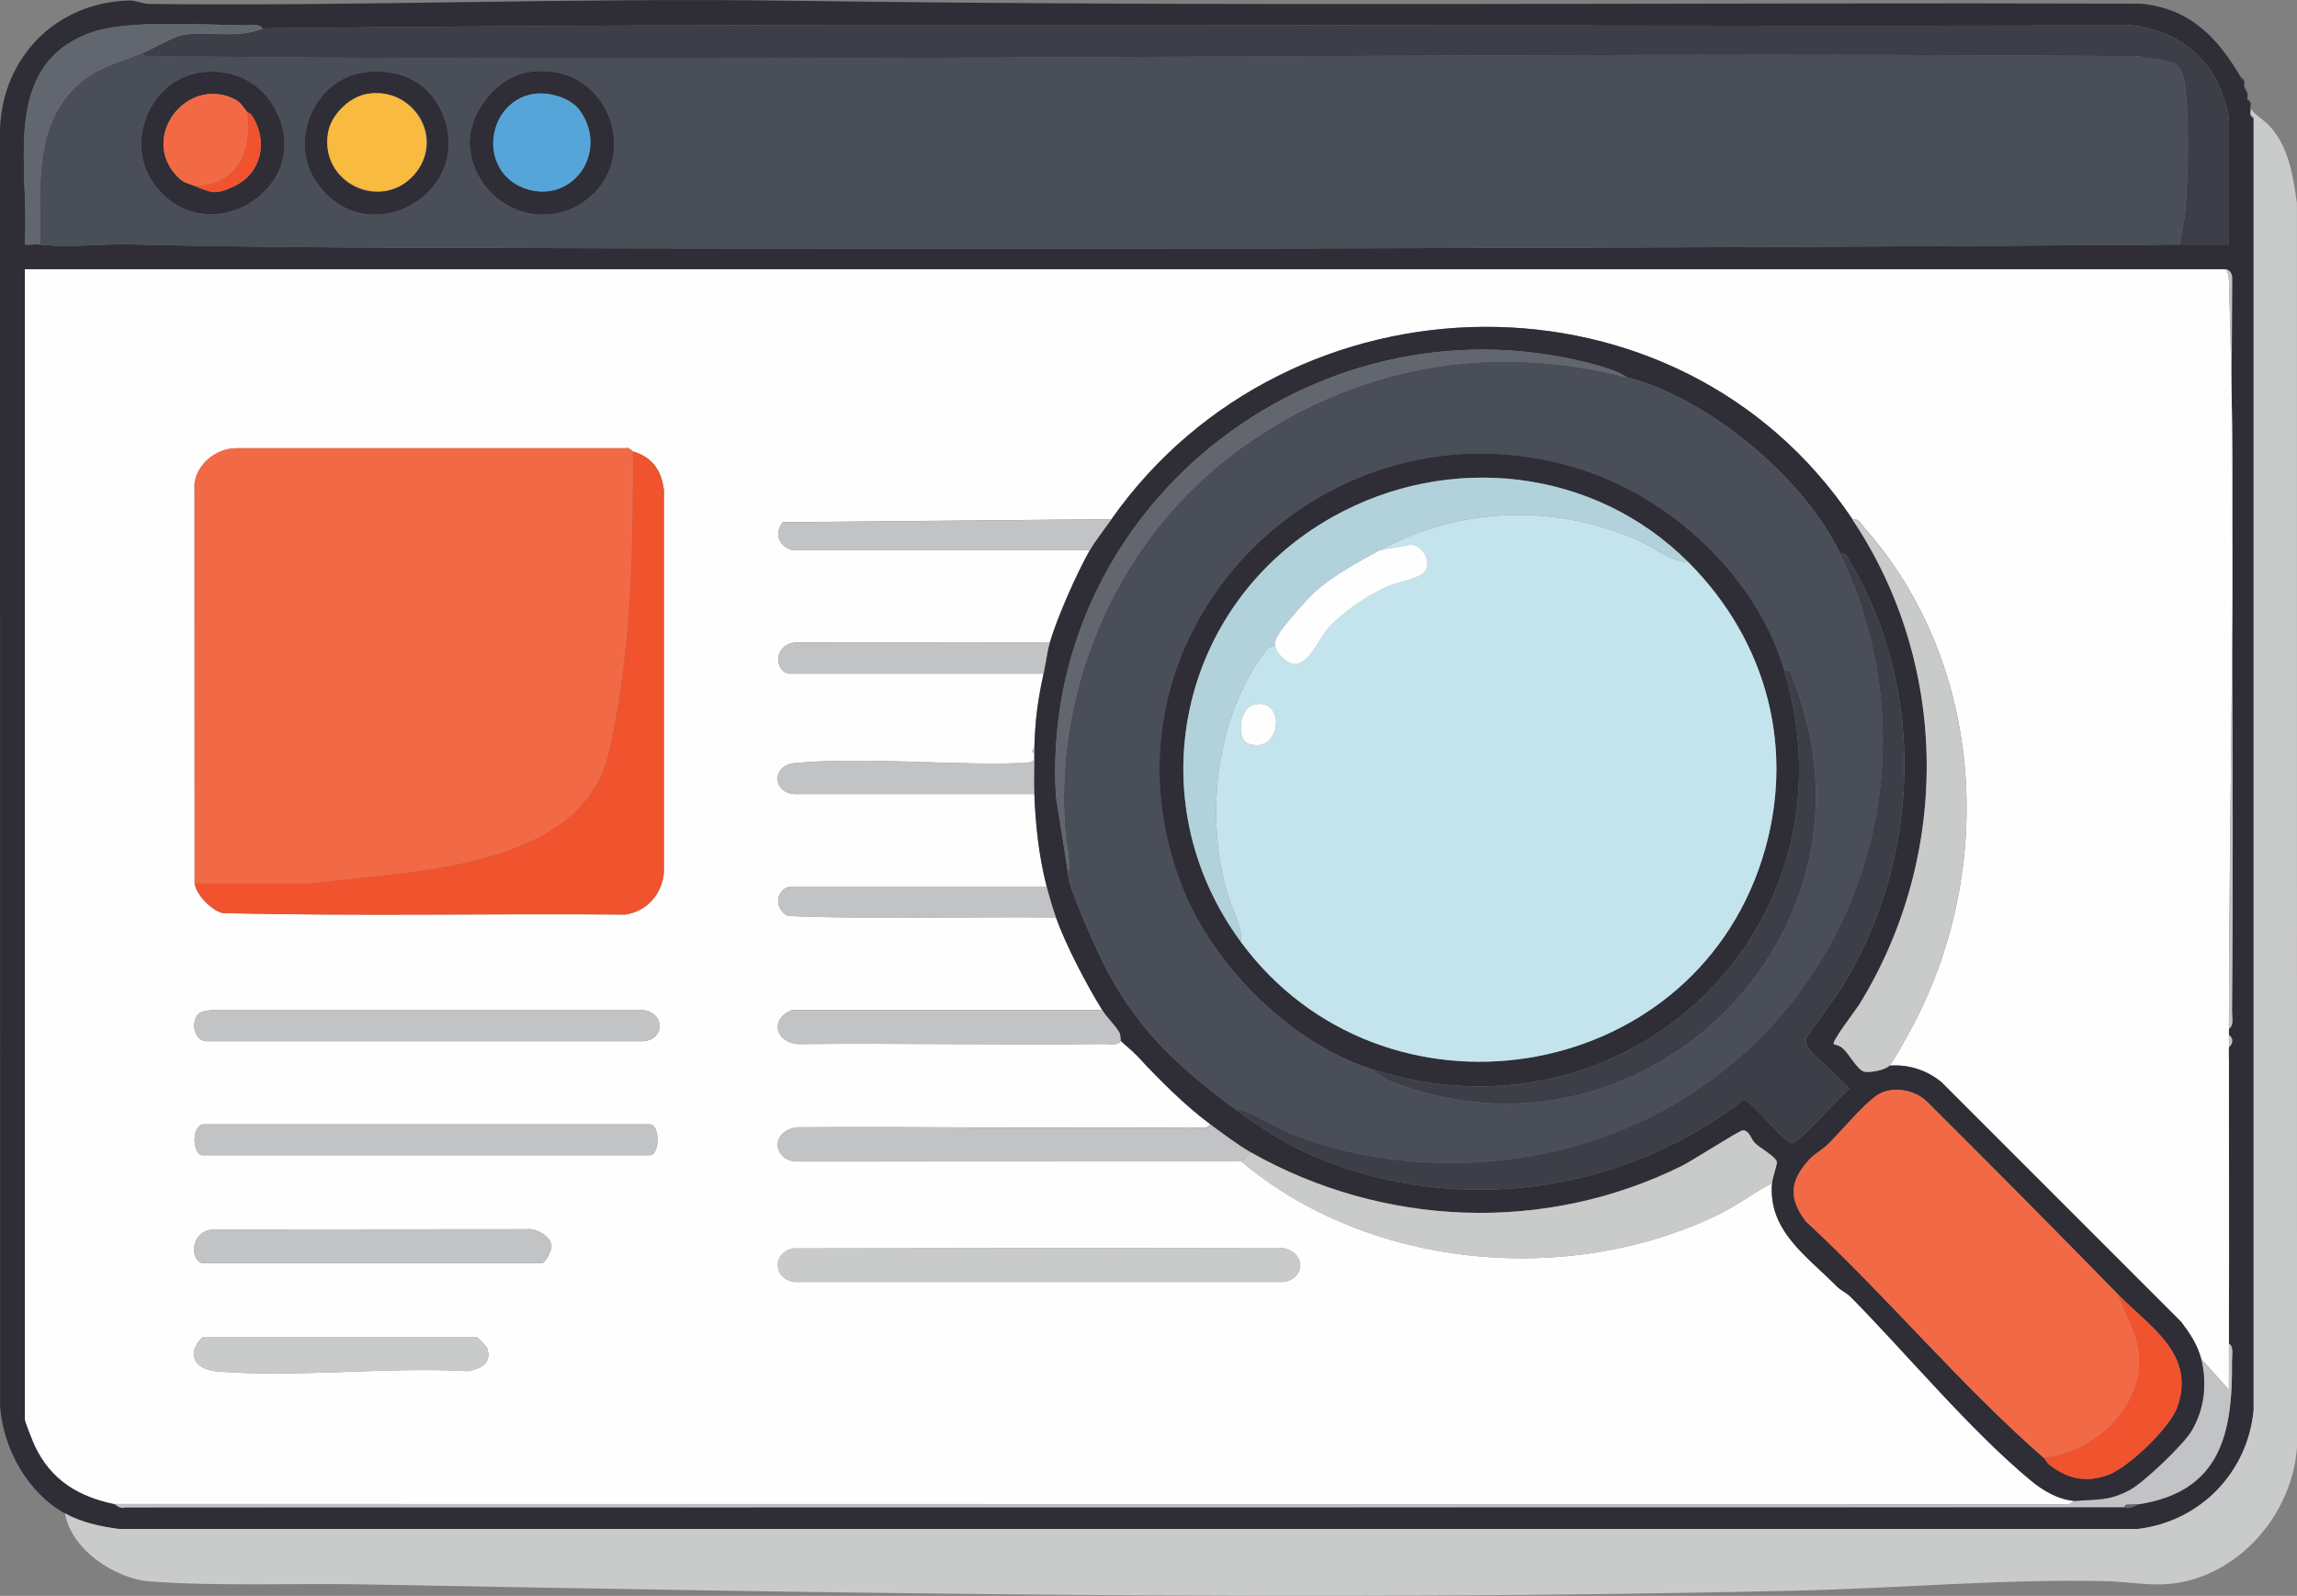
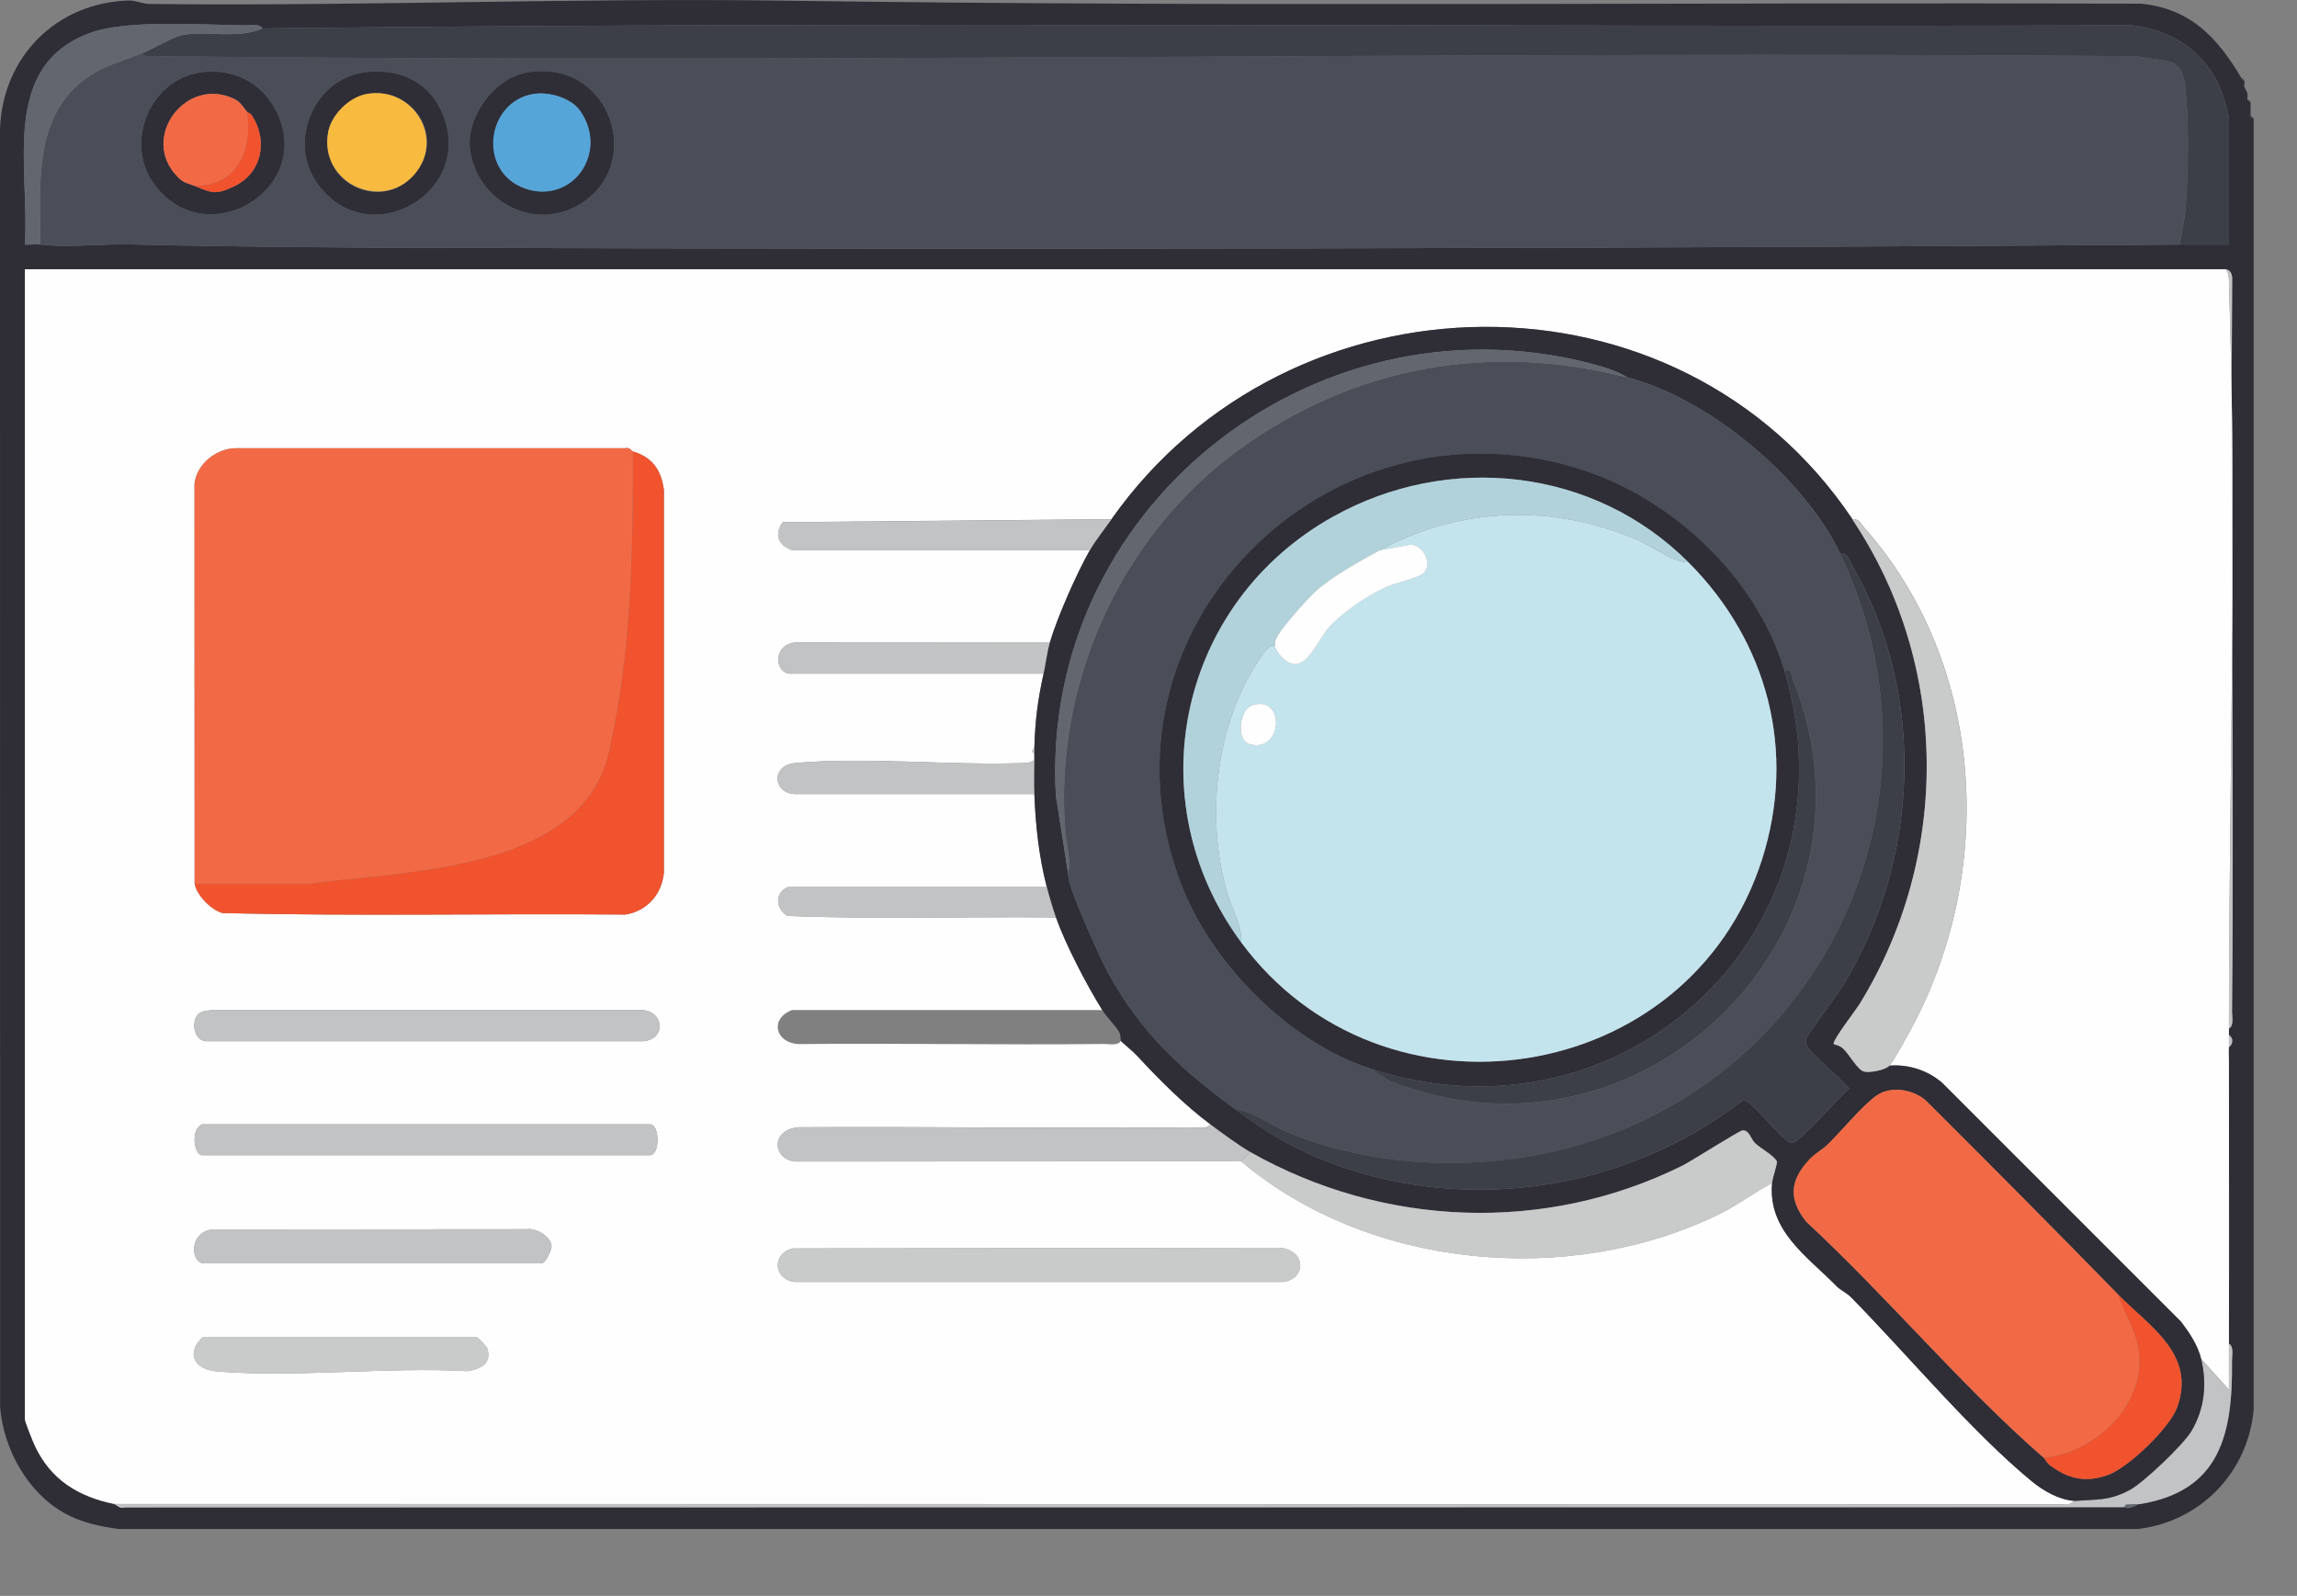
<svg xmlns="http://www.w3.org/2000/svg" id="Layer_2" data-name="Layer 2" viewBox="0 0 445.5 309.51">
  <rect x="0" y="0" width="445.5" height="309.51" fill="#808080" stroke="none" />
  <defs>
    <style> .cls-1 { fill: #2f2d36; } .cls-2 { fill: #c1c3c4; } .cls-3 { fill: #f26a45; } .cls-4 { fill: #fefefe; } .cls-5 { fill: #b1d2db; } .cls-6 { fill: #3c3f47; } .cls-7 { fill: #c4e4ed; } .cls-8 { fill: #56a5d9; } .cls-9 { fill: #4a4e58; } .cls-10 { fill: #f8ba3f; } .cls-11 { fill: #62666e; } .cls-12 { fill: #c9caca; } .cls-13 { fill: #f0532e; } </style>
  </defs>
  <g id="Layer_1-2" data-name="Layer 1">
    <g>
      <path class="cls-1" d="M434.69,15.1c.15.26.31.48.6.6.07.37-.09.87,0,1.2l.6,1.2c.09.34-.08.84,0,1.2l.6.6c.07.36-.07.83,0,1.2s-.05.81,0,1.2c.04.32.25.59.6.6v250.57c-1.13,12.12-10.33,21.62-22.43,23.07H23.05c-3.58-.46-7.27-1.27-10.45-3.02-7.22-3.98-11.95-12.51-12.58-20.65l-.02-247.9C.54,11.03,10.86.58,24.89.1c1.41-.05,2.67.65,4.15.67,41.04.46,82.37-1.22,123.35-.64,87.39,1.25,175.27.3,262.87.58,9.66,1,14.83,6.61,19.43,14.39ZM50.92,5.52c-.58-1.01-2.29-.59-3.29-.6-8.03-.09-22.74-1.13-29.8,1.34C-.23,12.57,5.82,32.66,4.82,47.43c.98.08,2.02-.12,3,0,5.4.65,11.9-.17,17.69-.03,18.75.46,37.65.6,56.22.66,113.63.33,227.48.19,340.99-.63h9.58v-24.25c0-1.17-1.28-5.22-1.87-6.51-3.19-6.93-9.45-10.93-16.98-11.76-120.82.41-241.83-.79-362.53.6ZM22.18,291.71c.26.05,1.18,1.05,2.04.63l387.72-.04c1.21.55,2.48-.52,2.99-.6,15.78-2.53,18.12-13.7,17.96-27.84-.01-1,.41-2.72-.6-3.29,0-.8,0-1.6,0-2.39v-52.09c0-.98-.08-2.03,0-2.99,0-.08.75-.48.63-1.45-.08-.59-.62-.89-.63-.95-.03-.39,0-.8,0-1.2,1.01-.58.59-2.29.6-3.29.44-47.3-.36-94.62.03-141.92.05-.96-.23-1.88-1.23-2.07H4.82v223.02c0,.51,1.57,4.4,1.96,5.23,3.12,6.59,8.43,9.8,15.41,11.24Z" />
-       <path class="cls-12" d="M436.49,21.09c1.12,1.43,2.67,2.17,3.9,3.58,3.59,4.12,4.32,9.43,5.09,14.67l.02,241.32c-.76,11.11-8.47,21.6-19.03,25.28-6.98,2.43-11.63.85-18.39.71-19.93-.42-39.99,1.4-59.87,1.85-92.62,2.12-185.29.5-277.84-1.22-13.03-.24-28.65.4-41.33-.58-6.78-.53-15.23-6.16-16.44-13.2,3.18,1.75,6.87,2.56,10.45,3.02h391.61c12.09-1.46,21.3-10.95,22.43-23.07V22.89s-.6-.6-.6-.6c-.05-.38.07-.83,0-1.2Z" />
      <path class="cls-9" d="M435.89,18.1l-.6-1.2c.02.06.36.25.6,1.2Z" />
      <path class="cls-9" d="M436.49,19.89l-.6-.6s.48,0,.6.6Z" />
      <path class="cls-9" d="M435.29,15.7c-.29-.12-.45-.34-.6-.6.36.01.53.28.6.6Z" />
      <path class="cls-4" d="M431.7,52.22c.72,1,.58,2.13.62,3.27,1.59,47.32-.01,96.49-.02,144.01,0,.39-.03.81,0,1.2v2.39c-.08.96,0,2.01,0,2.99,0,17.35.05,34.74,0,52.09,0,.8,0,1.6,0,2.39-.02,2.99.01,5.99,0,8.98l-5.38-5.99c-.65-2.68-2.25-5.04-3.88-7.2l-46.4-46.4c-2.78-2.38-6.51-3.6-10.19-3.28.81-.86,2.95-4.83,3.7-6.18,17.1-30.77,15.15-71.37-8.6-98.19-.68-.77-.91-1.7-2.28-1.61-33.84-50.44-109.15-49-143.69,0l-63.77.59c-1.72,2.32-.81,4.53,1.81,5.4h57.77c-2.56,4.52-6.33,13.03-7.78,17.96l-49.43-.03c-4.2.46-3.99,5.61-1.17,6.03h49.4c-1.17,5.3-1.61,8.92-1.8,14.36l-.47.73.47.47c-.01.4,0,.8,0,1.2-1,.71-2.13.58-3.27.62-13.84.4-29.68-1.25-43.14-.03-4.71.43-4.32,5.89,0,6.01h46.42c.23,6,.88,12.1,2.39,17.95h-50c-2.74,1-2.73,4.21-.29,5.68,17.27.7,34.75.11,52.09.3,1.89,5.32,5.97,13.12,8.98,17.96h-60.17c-4.33,1.64-3.34,6.28,1.18,6.6,19.76-.2,39.53.2,59.29-.02,1-.01,2.72.41,3.29-.6.13.19,2.32,1.97,3.28,3.01,4.16,4.51,9.19,9.52,14.08,13.16-.58,1.01-2.29.59-3.29.6-25.55.24-51.11-.17-76.66-.02-5.36.56-4.97,6.15-.61,6.64l86.55-.03c24.82,20.94,63.6,24.43,92.62,10.29,3.6-1.75,6.83-4.25,10.36-6.1-.83,9.25,6.67,14.1,12.56,20.07.77.78,1.87,1.21,2.72,2.07,10.92,11.08,23.23,25.93,35,35.65,2.34,1.93,5.3,3.65,8.39,3.88-.13.01-1.26,1.06-2.04.64l-378.14-.04c-6.97-1.43-12.29-4.65-15.41-11.24-.39-.83-1.96-4.72-1.96-5.23V52.22h426.88ZM37.75,171.37c.39,2.24,3.16,5.08,5.37,5.71,25.99.66,52.13.07,78.17.3,4.19-.66,7.05-3.89,7.48-8.09v-74.26c-.53-3.9-2.25-6.35-6-7.47-.2-.06-.77-.89-1.43-.63H45.8c-3.83,0-7.67,3.08-8.08,6.9l.02,77.55ZM38.48,196.64c-1.55,1.55-.86,5.57,1.93,5.29h84.48c4.39-.48,3.91-5.98-.61-6.04H41.61c-.89.03-2.52.13-3.13.75ZM39.24,218.06c-2.34.83-1.64,5.99,0,5.99h86.81c1.96,0,1.96-5.99,0-5.99H39.24ZM39.24,245.01h65.86c.63,0,1.9-2.5,1.87-3.3-.05-1.86-3.02-3.62-4.84-3.31l-61.07.05c-4.25.62-4.16,5.93-1.82,6.56ZM153.72,242.13c-4.14,1.05-3.64,6.05.45,6.5h94.66c4.36-.48,4.74-6.07-.61-6.64l-94.5.14ZM39.24,259.38c-3.3,3.29-1.41,6.27,2.97,6.61,15.56,1.22,32.74-.93,48.48-.07,2.44-.39,4.72-1.47,3.84-4.34-.14-.46-1.85-2.2-2-2.2h-53.29Z" />
      <path class="cls-9" d="M27.57,10.31c.58,1.01,2.29.59,3.29.6,127.9,1.39,255.88-1.04,383.78-.01,6.07,1.38,8.62-.37,9.28,6.89.65,7.17.47,14.99,0,22.17-.15,2.26-.82,5.18-1.21,7.47-113.51.82-227.36.96-340.99.63-18.57-.05-37.47-.2-56.22-.66-5.79-.14-12.29.67-17.69.03.06-9.78-1.26-21.44,5.68-29.35,4.12-4.69,8.65-5.61,14.08-7.77ZM38.8,14.06c-9.6,1.38-14.66,13.42-9.1,21.37,9.99,14.28,31.81,1.13,23.73-14.15-2.91-5.49-8.45-8.11-14.63-7.22ZM70.53,14.05c-9.64,1.39-14.69,13.37-9.1,21.37,9.94,14.21,31.37,1.68,24.14-13.96-2.75-5.95-8.69-8.33-15.04-7.41ZM102.24,14.04c-6.38,1.08-11.89,8.66-11.07,14.98,1.27,9.83,12,15.77,20.77,10.89,13.48-7.49,6.66-28.64-9.7-25.87Z" />
      <path class="cls-6" d="M50.92,5.52c120.7-1.4,241.71-.19,362.53-.6,7.53.82,13.79,4.83,16.98,11.76.59,1.29,1.87,5.34,1.87,6.51v24.25h-9.58c.39-2.29,1.06-5.21,1.21-7.47.47-7.18.64-14.99,0-22.17-.65-7.26-3.21-5.51-9.28-6.89-127.91-1.03-255.89,1.4-383.78.01-1-.01-2.72.41-3.29-.6,2.04-.81,5.91-3.11,7.61-3.47,4.66-.99,10.81.8,15.74-1.32Z" />
      <path class="cls-2" d="M414.93,291.71l-2.59.1-.4.5-387.72.04c-.86.41-1.78-.58-2.04-.63l378.14.04c.77.42,1.91-.62,2.04-.64,4.24-.37,6.64.05,10.72-2.15,2.69-1.45,10.37-8.77,11.94-11.41,2.54-4.28,3.06-9.13,1.89-13.97l5.38,5.99c.02-2.99-.01-5.99,0-8.98,1.01.58.59,2.29.6,3.29.15,14.14-2.18,25.31-17.96,27.84Z" />
      <path class="cls-11" d="M50.92,5.52c-4.93,2.12-11.08.33-15.74,1.32-1.69.36-5.57,2.66-7.61,3.47-5.43,2.16-9.96,3.08-14.08,7.77-6.94,7.9-5.62,19.57-5.68,29.35-.97-.12-2.02.08-3,0C5.82,32.66-.23,12.57,17.83,6.26c7.06-2.47,21.77-1.42,29.8-1.34,1,.01,2.72-.41,3.29.6Z" />
      <path class="cls-2" d="M432.3,199.5c0-47.52,1.61-96.69.02-144.01-.04-1.14.1-2.28-.62-3.27,1,.19,1.27,1.11,1.23,2.07-.38,47.3.41,94.62-.03,141.92,0,1,.41,2.72-.6,3.29Z" />
      <path class="cls-2" d="M432.3,258.18c.05-17.35,0-34.74,0-52.09v52.09Z" />
      <path class="cls-11" d="M414.93,291.71c-.51.08-1.78,1.15-2.99.6l.4-.5,2.59-.1Z" />
      <path class="cls-2" d="M432.3,203.1v-2.39c0,.06.55.36.63.95.12.97-.62,1.37-.63,1.45Z" />
      <path class="cls-11" d="M437.09,22.89c-.35-.01-.56-.28-.6-.6l.6.6Z" />
      <path class="cls-3" d="M122.76,87.55c.03,17.89-.26,36.44-3.76,54.01-.45,2.25-.85,4.61-1.6,6.78-7.12,20.7-39.28,20.62-57.19,23.04h-22.46s-.02-77.56-.02-77.56c.41-3.82,4.25-6.91,8.08-6.89h75.53c.66-.27,1.23.56,1.43.62Z" />
      <path class="cls-1" d="M359.25,100.72c18.9,28.17,19.1,65.21,1.45,93.95-.67,1.09-5.54,7.4-5.04,7.82.16.13,1.09.2,1.81.88,1.2,1.12,2.76,4.07,3.99,4.43,1.16.34,4.2-.28,4.98-1.11,3.68-.32,7.41.9,10.19,3.28l46.4,46.4c1.63,2.16,3.23,4.52,3.88,7.2,1.17,4.84.65,9.69-1.89,13.97-1.57,2.65-9.25,9.96-11.94,11.41-4.07,2.2-6.48,1.78-10.72,2.15-3.09-.23-6.06-1.95-8.39-3.88-11.77-9.71-24.08-24.57-35-35.65-.85-.86-1.95-1.29-2.72-2.07-5.89-5.97-13.39-10.82-12.56-20.07.11-1.19,1.1-3.79.91-4.21-.51-1.13-3.21-2.54-4.23-3.55-.8-.79-1.08-2.49-2.36-2.46-.68.02-9.86,5.93-11.74,6.86-26.56,13.19-57.99,11.95-83.76-2.64-2.19-1.24-5.66-3.81-7.78-5.39-4.89-3.64-9.92-8.64-14.08-13.16-.96-1.04-3.15-2.82-3.28-3.01-.08-.12.08-1.08-.32-1.74-.81-1.35-2.42-2.88-3.27-4.24-3.02-4.84-7.09-12.64-8.98-17.96-.54-1.53-1.38-4.39-1.8-5.99-1.51-5.85-2.17-11.95-2.39-17.96-.08-2.17-.03-4.41,0-6.59,0-.4-.01-.8,0-1.2s-.01-.8,0-1.2c.18-5.44.63-9.06,1.8-14.37.41-1.87.67-4.2,1.2-5.99,1.45-4.93,5.22-13.45,7.78-17.96.99-1.74,2.95-4.22,4.19-5.99,34.54-49,109.85-50.44,143.69,0ZM207.18,169.57c-.28,2.05,6.22,16.3,7.67,18.97,6.44,11.82,14.09,18.73,24.66,26.53,6.27,4.62,11.43,7.83,19,10.63,26.66,9.86,57.25,4.99,79.59-12.36,1.51-.22,7.72,8.34,9.48,8.34,1.47,0,9.17-9.1,11.07-10.51,0-.55-6.93-6.42-7.8-7.75-.42-.63-.7-.96-.61-1.81.06-.63,6.1-8.66,7.11-10.31,15-24.5,16.35-56.72,1.79-81.79-.51-.88-.97-2.51-2.27-2.21-7.07-14.74-25.56-30.08-41.31-34.13-2.03-1.33-5.28-2.24-7.65-2.83-53.67-13.49-106.25,28.5-103.13,83.97l2.4,15.26ZM396.37,282.73c.33.29.54.94,1.22,1.45,3.6,2.7,7.06,3.43,11.35,1.84,3.94-1.47,11.88-9.13,13.31-13.04,3.76-10.35-5.37-15.71-11.51-21.98-12.28-12.56-24.65-25.04-37.1-37.43-2.42-2.25-6.77-3.04-9.57-1.16s-6.93,6.97-9.59,9.57c-1.08,1.05-2.44,1.69-3.62,2.97-3.75,4.07-3.99,7.6-.58,11.98,15.71,14.52,30.03,31.8,46.09,45.81Z" />
      <path class="cls-13" d="M37.75,171.37h22.46c17.91-2.41,50.07-2.33,57.19-23.03.75-2.18,1.15-4.53,1.6-6.78,3.5-17.57,3.79-36.12,3.76-54.01,3.75,1.13,5.47,3.57,6,7.47v74.26c-.43,4.2-3.29,7.43-7.48,8.09-26.05-.23-52.18.36-78.17-.3-2.21-.63-4.97-3.47-5.37-5.71Z" />
      <path class="cls-12" d="M343.69,229.44c-3.54,1.85-6.76,4.35-10.36,6.1-29.02,14.14-67.79,10.65-92.62-10.29l1.8-1.8c25.78,14.59,57.2,15.83,83.76,2.64,1.88-.93,11.06-6.84,11.74-6.86,1.28-.03,1.56,1.67,2.36,2.46,1.02,1.01,3.73,2.42,4.23,3.55.19.42-.81,3.02-.91,4.21Z" />
-       <path class="cls-12" d="M366.44,206.69c-.78.83-3.82,1.45-4.98,1.11-1.22-.36-2.79-3.32-3.99-4.43-.72-.67-1.66-.75-1.81-.88-.5-.42,4.37-6.72,5.04-7.82,17.64-28.74,17.45-65.78-1.45-93.95,1.37-.1,1.61.84,2.28,1.61,23.75,26.81,25.7,67.42,8.6,98.19-.75,1.34-2.9,5.32-3.7,6.18Z" />
+       <path class="cls-12" d="M366.44,206.69c-.78.83-3.82,1.45-4.98,1.11-1.22-.36-2.79-3.32-3.99-4.43-.72-.67-1.66-.75-1.81-.88-.5-.42,4.37-6.72,5.04-7.82,17.64-28.74,17.45-65.78-1.45-93.95,1.37-.1,1.61.84,2.28,1.61,23.75,26.81,25.7,67.42,8.6,98.19-.75,1.34-2.9,5.32-3.7,6.18" />
      <path class="cls-12" d="M153.72,242.13l94.5-.14c5.35.56,4.98,6.16.61,6.64h-94.66c-4.09-.45-4.59-5.45-.45-6.5Z" />
      <path class="cls-2" d="M242.51,223.45l-1.8,1.8-86.55.03c-4.36-.49-4.75-6.07.61-6.64,25.55-.14,51.11.26,76.66.02,1,0,2.72.41,3.29-.6,2.12,1.58,5.59,4.15,7.78,5.39Z" />
      <path class="cls-2" d="M39.24,218.06h86.81c1.96,0,1.96,5.99,0,5.99H39.24c-1.64,0-2.34-5.16,0-5.99Z" />
      <path class="cls-2" d="M38.48,196.64c.62-.62,2.24-.72,3.13-.76h82.67c4.52.07,5,5.56.61,6.04H40.41c-2.79.29-3.48-3.73-1.93-5.29Z" />
      <path class="cls-2" d="M39.24,245.01c-2.34-.63-2.43-5.94,1.82-6.56l61.07-.05c1.82-.31,4.79,1.45,4.84,3.31.02.8-1.24,3.3-1.87,3.3H39.24Z" />
-       <path class="cls-2" d="M213.77,195.91c.85,1.36,2.46,2.9,3.27,4.24.4.66.24,1.63.32,1.74-.58,1.01-2.29.59-3.29.6-19.76.21-39.53-.18-59.29.02-4.51-.32-5.5-4.97-1.18-6.6h60.17Z" />
      <path class="cls-2" d="M215.56,100.72c-1.24,1.76-3.2,4.25-4.19,5.99h-57.77c-2.62-.87-3.53-3.08-1.81-5.4l63.77-.59Z" />
      <path class="cls-12" d="M39.24,259.38h53.29c.15,0,1.86,1.74,2,2.2.88,2.87-1.39,3.95-3.84,4.34-15.73-.86-32.92,1.29-48.48.07-4.38-.34-6.27-3.32-2.97-6.61Z" />
      <path class="cls-2" d="M202.99,171.96c.41,1.6,1.25,4.45,1.8,5.99-17.34-.2-34.81.4-52.09-.3-2.44-1.47-2.45-4.68.29-5.69h50Z" />
      <path class="cls-2" d="M203.59,124.67c-.52,1.78-.79,4.12-1.2,5.99h-49.4c-2.82-.41-3.03-5.56,1.17-6.02l49.43.03Z" />
      <path class="cls-2" d="M200.6,154h-46.42c-4.32-.11-4.71-5.57,0-6,13.46-1.22,29.3.43,43.14.03,1.14-.03,2.28.1,3.27-.62-.03,2.18-.08,4.41,0,6.59Z" />
      <path class="cls-2" d="M200.6,146.22l-.47-.47.47-.73c-.01.4.01.8,0,1.2Z" />
      <path class="cls-1" d="M102.24,14.04c16.37-2.77,23.18,18.38,9.7,25.87-8.77,4.87-19.5-1.06-20.77-10.89-.82-6.31,4.69-13.9,11.07-14.98ZM103.44,18.23c-9.09,1.53-10.6,15-1.78,18.27s16.61-6.81,10.83-15.02c-1.77-2.51-6.07-3.75-9.06-3.24Z" />
      <path class="cls-1" d="M38.8,14.06c6.18-.89,11.72,1.73,14.63,7.22,8.09,15.28-13.74,28.43-23.73,14.15-5.56-7.95-.5-19.99,9.1-21.37ZM37.75,36.06c3.29,1.37,4.04,1.79,7.6.11,5.48-2.58,6.74-8.96,3.45-13.86-.25-.37-.73-.45-.87-.62-.84-.99-1.21-1.89-2.56-2.53-9.32-4.45-18.35,7.59-10.93,15.12,1.34,1.36,1.88,1.18,3.32,1.78Z" />
      <path class="cls-1" d="M70.53,14.05c6.35-.92,12.29,1.46,15.04,7.41,7.23,15.64-14.2,28.17-24.14,13.96-5.59-8-.54-19.98,9.1-21.37ZM71.11,18.23c-3.42.62-6.89,4.06-7.48,7.48-1.7,9.83,10.21,15.46,16.62,8.25s-.2-17.35-9.14-15.73Z" />
      <path class="cls-9" d="M315.55,73.18c15.75,4.05,34.25,19.39,41.31,34.13,22.07,46.03-1.48,100.2-50.29,114.66-18.06,5.35-39.39,4.87-56.88-2.4-3.37-1.4-6.55-3.93-10.18-4.49-10.57-7.8-18.21-14.71-24.66-26.53-1.45-2.67-7.95-16.92-7.67-18.97.49-3.65-.34-5.06-.61-8.67-2.11-28.52,10.83-57.17,33.94-73.85,22.24-16.05,48.36-20.73,75.03-13.87ZM265.86,207.29l3.44,2.25c48.92,19.71,98.23-28.5,78.42-77.85-.38-.95-.13-1.95-1.63-1.63-5.42-18.25-22.05-33.69-40.11-39.22-48.85-14.97-95.19,31.37-77.1,80.1,5.83,15.7,20.97,31.14,36.98,36.36Z" />
      <path class="cls-3" d="M410.74,250.99c1.86,5.03,4.78,8.97,4.14,14.62-1.01,8.92-9.73,16.32-18.51,17.11-16.07-14.01-30.38-31.28-46.09-45.81-3.41-4.38-3.17-7.91.58-11.98,1.18-1.28,2.54-1.92,3.62-2.97,2.66-2.59,6.84-7.71,9.59-9.57s7.15-1.1,9.57,1.16c12.45,12.4,24.82,24.87,37.1,37.43Z" />
      <path class="cls-6" d="M356.86,107.3c1.3-.3,1.76,1.33,2.27,2.21,14.57,25.08,13.21,57.3-1.79,81.79-1.01,1.65-7.04,9.68-7.11,10.31-.09.86.19,1.18.61,1.81.88,1.33,7.8,7.2,7.8,7.75-1.9,1.41-9.6,10.51-11.07,10.51-1.76,0-7.96-8.56-9.48-8.34-22.34,17.35-52.93,22.21-79.59,12.36-7.58-2.8-12.73-6.01-19-10.63,3.63.56,6.81,3.08,10.18,4.49,17.49,7.27,38.82,7.75,56.88,2.4,48.81-14.46,72.36-68.63,50.29-114.66Z" />
      <path class="cls-11" d="M315.55,73.18c-26.68-6.85-52.79-2.18-75.03,13.87-23.11,16.68-36.05,45.33-33.94,73.85.27,3.61,1.1,5.03.61,8.67l-2.4-15.26c-3.13-55.46,49.46-97.46,103.13-83.97,2.36.59,5.62,1.51,7.65,2.83Z" />
      <path class="cls-13" d="M396.37,282.73c8.78-.79,17.49-8.19,18.51-17.11.64-5.65-2.27-9.58-4.14-14.62,6.13,6.27,15.27,11.63,11.51,21.98-1.42,3.91-9.36,11.57-13.31,13.04-4.29,1.59-7.75.87-11.35-1.84-.68-.51-.89-1.17-1.22-1.45Z" />
      <path class="cls-8" d="M103.44,18.23c2.98-.5,7.29.73,9.06,3.24,5.77,8.21-1.66,18.43-10.83,15.02s-7.32-16.74,1.78-18.27Z" />
      <path class="cls-3" d="M47.93,21.69c1.07,7.44-1.85,14.38-10.18,14.37-1.43-.6-1.98-.42-3.32-1.78-7.42-7.54,1.62-19.57,10.93-15.12,1.35.64,1.72,1.54,2.56,2.53Z" />
      <path class="cls-13" d="M37.75,36.06c8.32.02,11.25-6.93,10.18-14.37.14.17.62.25.87.62,3.29,4.9,2.03,11.28-3.45,13.86-3.56,1.68-4.3,1.26-7.6-.11Z" />
      <path class="cls-10" d="M71.11,18.23c8.95-1.63,15.36,8.74,9.14,15.73s-18.32,1.58-16.62-8.25c.59-3.42,4.06-6.86,7.48-7.48Z" />
      <path class="cls-1" d="M346.08,130.05c14.9,50.19-30.89,93.32-80.23,77.23-16.02-5.22-31.16-20.66-36.98-36.36-18.08-48.72,28.25-95.07,77.1-80.1,18.06,5.53,34.69,20.97,40.11,39.22ZM240.71,182.74c27.41,37.12,86.91,28.11,101.02-16.02,6.73-21.05,1.1-42.24-14.21-57.62-18.25-18.34-46.53-21.47-69.04-8.87-29.8,16.68-38.19,54.86-17.77,82.51Z" />
      <path class="cls-6" d="M346.08,130.05c1.5-.32,1.25.68,1.63,1.63,19.81,49.35-29.5,97.57-78.42,77.85l-3.44-2.25c49.34,16.09,95.13-27.05,80.23-77.23Z" />
      <path class="cls-7" d="M327.52,109.1c15.31,15.38,20.94,36.57,14.21,57.62-14.12,44.14-73.61,53.14-101.02,16.02.2-3.41-1.76-6.34-2.7-9.58-4.3-14.88-2.23-33.6,6.98-46.31.64-.89,1.06-1.57,2.3-1.59.17,1.33,2.09,3.27,3.42,3.51,3.03.54,5.13-5.03,7.04-7.11,2.83-3.08,7.44-6.22,11.28-7.88,1.63-.71,6.12-1.7,7.01-2.57,1.82-1.77.1-5.65-2.59-5.56l-5.81,1.05c15.74-8.45,33.57-9.04,50.1-1.91,3.26,1.41,6.28,4.14,9.77,4.3ZM242.91,136.74c-2.45.74-3.34,6.76-.59,7.57,6.43,1.9,7.15-9.55.59-7.57Z" />
      <path class="cls-5" d="M327.52,109.1c-3.48-.17-6.51-2.9-9.77-4.3-16.54-7.14-34.36-6.54-50.1,1.91-3.74,2.01-9.47,5.19-12.58,8.07-1.67,1.55-6.13,6.55-7.19,8.4-.42.74-.7,1.18-.58,2.09-1.24.02-1.66.7-2.3,1.59-9.21,12.71-11.28,31.43-6.98,46.31.93,3.23,2.9,6.17,2.7,9.58-20.42-27.65-12.03-65.84,17.77-82.51,22.51-12.6,50.79-9.47,69.04,8.87Z" />
      <path class="cls-4" d="M247.3,125.26c-.11-.91.16-1.36.58-2.09,1.06-1.84,5.52-6.85,7.19-8.4,3.11-2.88,8.84-6.06,12.58-8.07l5.81-1.05c2.7-.09,4.41,3.79,2.59,5.56-.89.86-5.39,1.86-7.01,2.57-3.83,1.67-8.44,4.81-11.28,7.88-1.92,2.08-4.01,7.66-7.04,7.11-1.33-.24-3.26-2.17-3.42-3.51Z" />
      <path class="cls-4" d="M242.91,136.74c6.55-1.97,5.83,9.48-.59,7.57-2.74-.81-1.85-6.84.59-7.57Z" />
    </g>
  </g>
</svg>